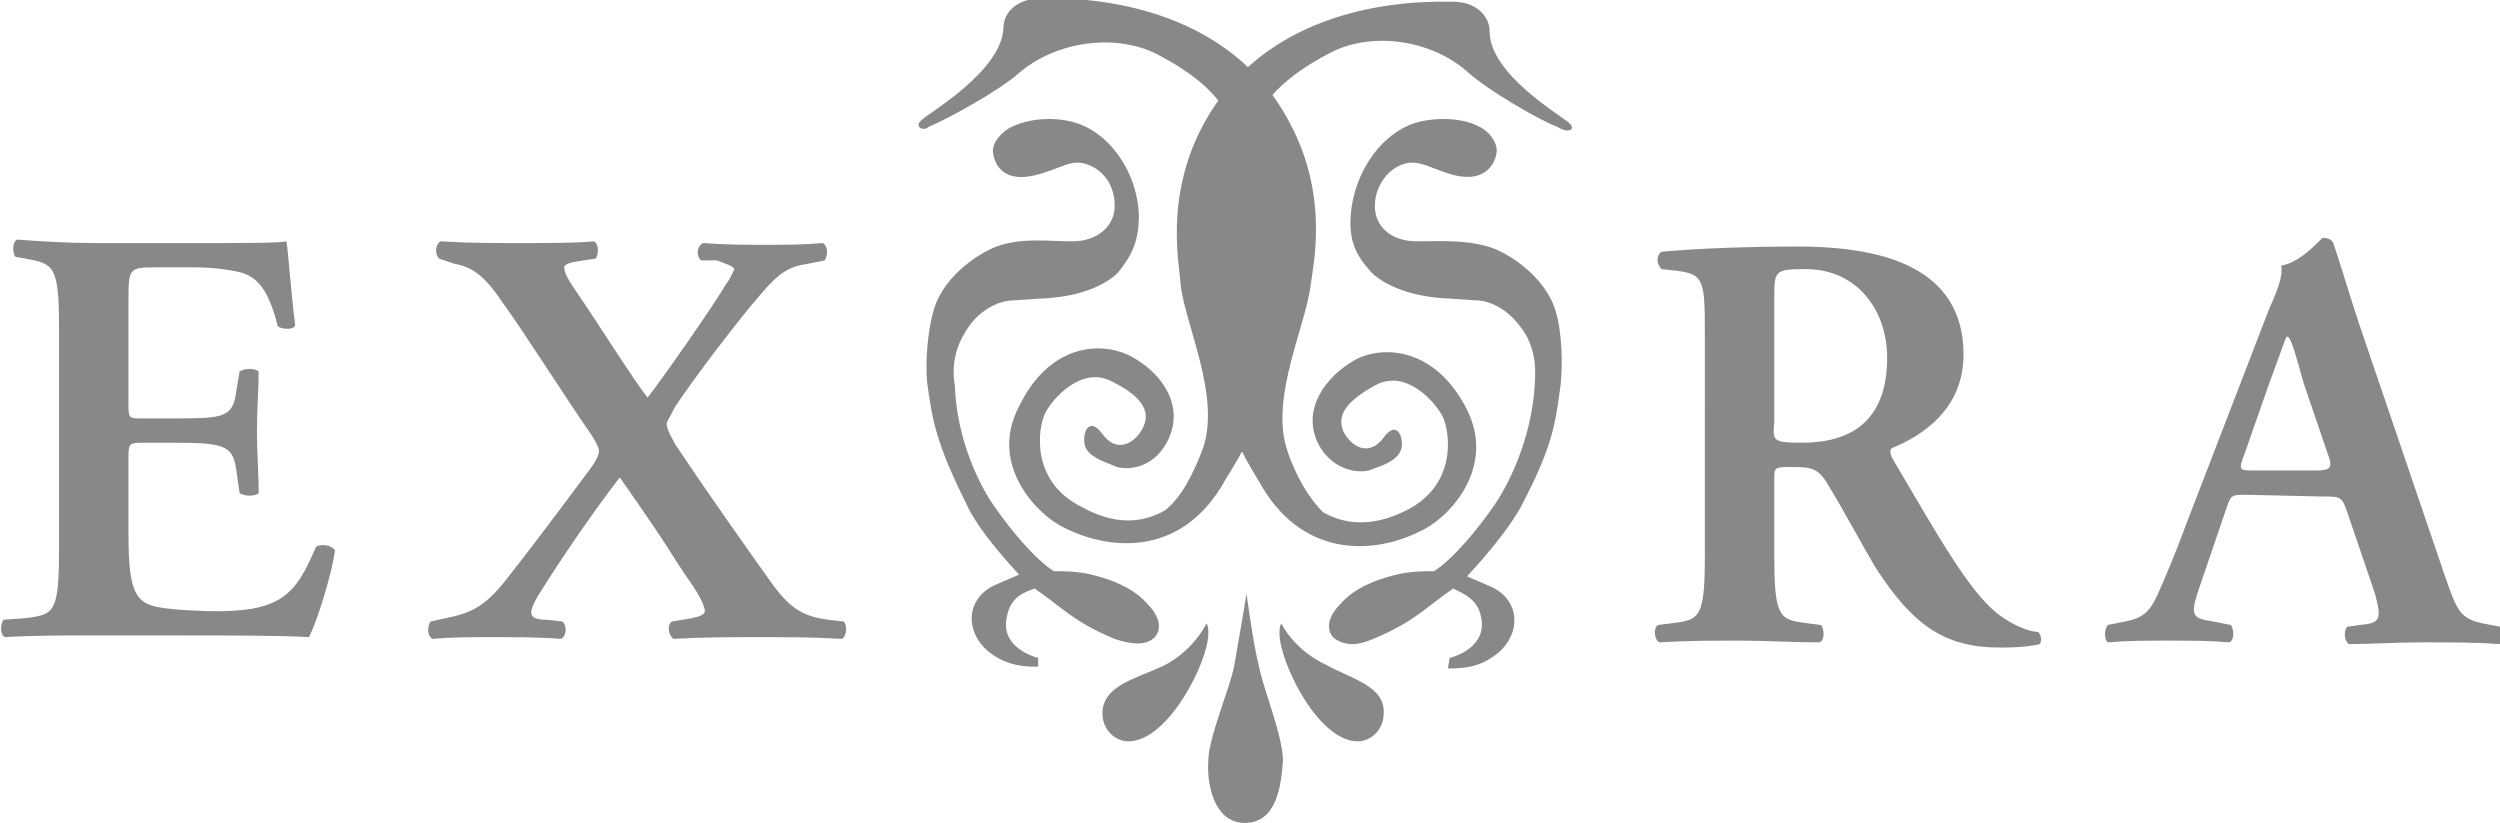
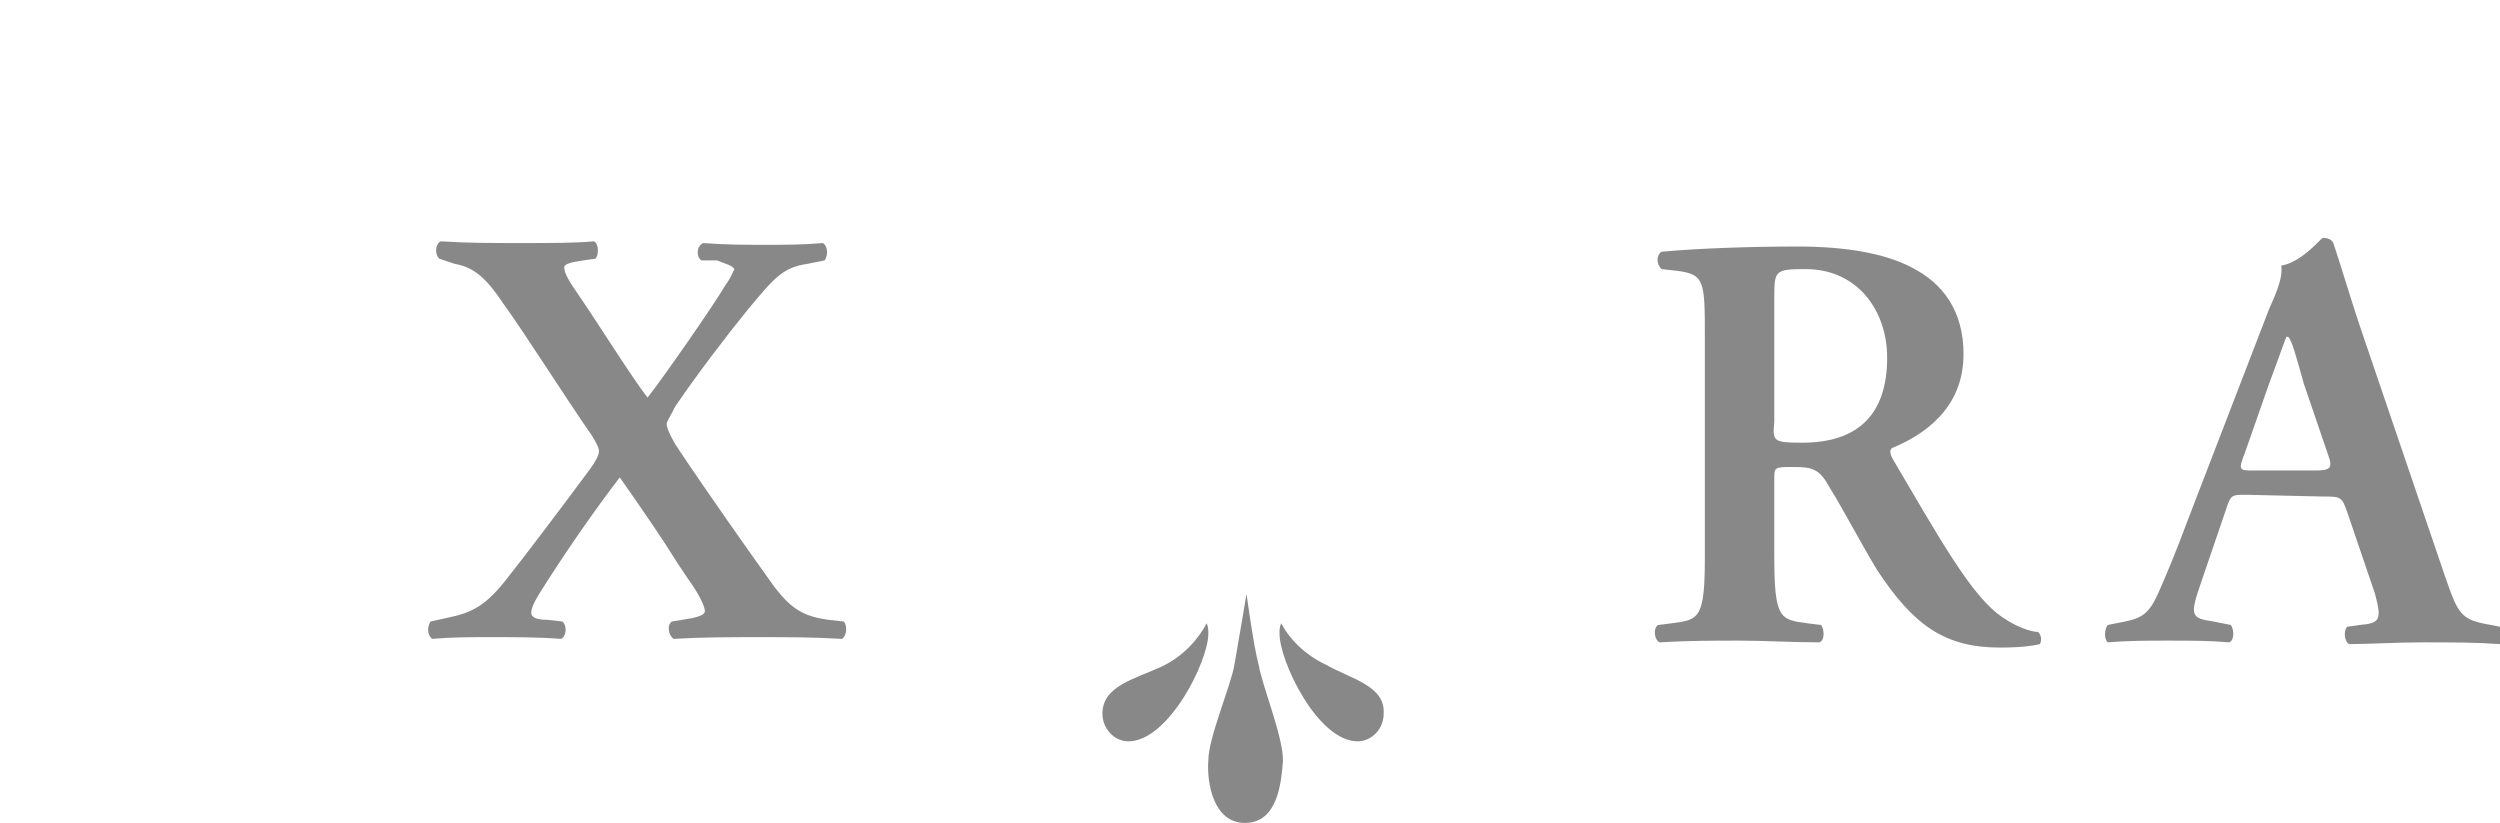
<svg xmlns="http://www.w3.org/2000/svg" version="1.1" id="レイヤー_1" x="0px" y="0px" viewBox="0 0 144 47.4" style="enable-background:new 0 0 144 47.4;" xml:space="preserve">
  <style type="text/css">
	.st0{fill:#888888;}
</style>
  <g>
-     <path class="st0" d="M3.4,18.9c0-3.6-0.3-3.7-1.9-4l-0.6-0.1c-0.2-0.2-0.2-0.9,0.1-1C2.3,13.9,3.9,14,5.4,14l6.5,0   c2.2,0,4.2,0,4.6-0.1c0.1,0.6,0.3,3.3,0.5,4.8C17,19,16.3,19,16,18.8c-0.5-2-1.1-2.8-2.1-3.1c-0.8-0.2-1.8-0.3-2.7-0.3l-2.3,0   c-1.5,0-1.5,0.1-1.5,2l0,5.8c0,0.9,0,0.9,0.8,0.9h1.6c3,0,3.6,0,3.8-1.5l0.2-1.2c0.3-0.2,0.9-0.2,1.1,0c0,0.9-0.1,2.2-0.1,3.4   c0,1.3,0.1,2.5,0.1,3.6c-0.2,0.2-0.8,0.2-1.1,0l-0.2-1.4c-0.2-1.4-0.8-1.5-3.8-1.5H8.2c-0.8,0-0.8,0.1-0.8,0.9l0,4.4   c0,1.7,0.1,3,0.6,3.6c0.4,0.5,1,0.7,3.9,0.8c4.3,0.1,5.1-0.9,6.3-3.7c0.3-0.2,0.9-0.1,1.1,0.2c-0.2,1.4-1,4-1.5,5   c-1.5-0.1-4.5-0.1-8.5-0.1l-3.9,0c-1.5,0-3.6,0-5.1,0.1c-0.3-0.1-0.3-0.7-0.1-1l1.3-0.1c1.6-0.2,1.9-0.3,1.9-3.9L3.4,18.9z" />
    <path class="st0" d="M25.3,14.9c-0.3-0.3-0.2-0.9,0.1-1c1.5,0.1,2.9,0.1,4.5,0.1c1.8,0,3.3,0,4.3-0.1c0.3,0.1,0.3,0.8,0.1,1   L33.6,15c-0.7,0.1-1.1,0.2-1.1,0.4c0,0.3,0.2,0.7,0.9,1.7c0.9,1.3,3.1,4.8,3.9,5.8c0.8-1,3.8-5.3,4.5-6.5c0.3-0.4,0.4-0.7,0.5-0.9   c-0.1-0.2-0.5-0.3-1-0.5L40.4,15c-0.3-0.2-0.3-0.8,0.1-1c1.3,0.1,2.4,0.1,3.6,0.1c1.2,0,2.1,0,3.3-0.1c0.3,0.2,0.3,0.7,0.1,1   l-1,0.2c-1.4,0.2-1.9,0.8-3.4,2.6c-1.3,1.6-2.9,3.7-4.2,5.6c-0.3,0.6-0.5,0.9-0.5,1c0,0.2,0.1,0.5,0.5,1.2c2,3,4.2,6.1,5.7,8.2   c1,1.3,1.7,1.7,3.1,1.9l0.9,0.1c0.2,0.2,0.2,0.8-0.1,1c-1.7-0.1-3.1-0.1-4.8-0.1c-1.7,0-3.2,0-4.9,0.1c-0.3-0.2-0.4-0.8-0.1-1   l1.2-0.2c0.4-0.1,0.7-0.2,0.7-0.4c0-0.2-0.2-0.8-1-1.9l-0.6-0.9c-0.8-1.3-1.9-2.9-3.3-4.9c-1.4,1.8-3.4,4.7-4.7,6.8   c-0.3,0.5-0.4,0.8-0.4,1c0,0.3,0.4,0.4,0.9,0.4l0.9,0.1c0.3,0.3,0.2,0.9-0.1,1c-1.2-0.1-2.6-0.1-4-0.1c-1.2,0-2.3,0-3.4,0.1   c-0.3-0.2-0.3-0.7-0.1-1l0.9-0.2c1.5-0.3,2.3-0.7,3.6-2.4c0.8-1,3-3.9,4.7-6.2c0.3-0.4,0.5-0.8,0.5-1c0-0.2-0.1-0.4-0.4-0.9   c-1.6-2.3-3.8-5.8-5.1-7.6c-1-1.5-1.7-2.1-2.8-2.3L25.3,14.9z" />
    <path class="st0" d="M102.2,17.2c0-1.6,0-1.7,1.8-1.7c3,0,4.7,2.4,4.7,5.1c0,3.2-1.6,4.9-4.9,4.9c-1.7,0-1.7-0.1-1.6-1.2   L102.2,17.2z M98.2,32c0,3.6-0.3,3.7-1.9,3.9L95.5,36c-0.3,0.2-0.2,0.9,0.1,1c1.6-0.1,3.1-0.1,4.6-0.1c1.5,0,3,0.1,4.6,0.1   c0.3-0.1,0.3-0.7,0.1-1l-0.8-0.1c-1.6-0.2-1.9-0.3-1.9-3.9l0-4.4c0-0.7,0-0.7,1.1-0.7c1.1,0,1.5,0.1,2.1,1.2   c0.8,1.3,1.8,3.2,2.7,4.7c2.1,3.2,3.9,4.5,7.1,4.5c1.2,0,1.9-0.1,2.3-0.2c0.1-0.2,0.1-0.5-0.1-0.7c-0.4,0-1.4-0.3-2.4-1.1   c-1.6-1.3-3.3-4.3-6-8.9c-0.1-0.2-0.2-0.5,0-0.6c1.7-0.7,4.1-2.2,4.1-5.4c0-2.5-1.2-4.1-3-5c-1.5-0.8-3.8-1.2-6.5-1.2   c-2.8,0-5.7,0.1-7.9,0.3c-0.3,0.2-0.3,0.7,0,1l0.9,0.1c1.6,0.2,1.6,0.6,1.6,3.9L98.2,32z" />
    <path class="st0" d="M129.8,27.1c-0.8,0-0.9,0-0.5-1l1.4-4c0.6-1.6,0.9-2.5,1-2.7l0.1,0c0.2,0.2,0.4,0.9,0.9,2.7l1.4,4.1   c0.3,0.8,0.1,0.9-0.8,0.9L129.8,27.1z M133.8,28.6c1,0,1.1,0,1.4,0.9l1.6,4.7c0.4,1.5,0.3,1.7-0.9,1.8l-0.7,0.1   c-0.2,0.2-0.2,0.8,0.1,1c1.2,0,2.7-0.1,4.2-0.1c1.8,0,3.1,0,4.5,0.1c0.2-0.2,0.2-0.8,0-1l-0.5-0.1c-1.8-0.3-1.9-0.6-2.7-2.9   l-4.9-14.4c-0.5-1.5-1-3.2-1.5-4.7c-0.1-0.2-0.3-0.3-0.6-0.3c-0.1,0-1.2,1.4-2.4,1.6c0.1,0.6-0.2,1.4-0.7,2.5l-4.7,12.2   c-0.7,1.9-1.3,3.3-1.7,4.2c-0.5,1.1-0.9,1.4-1.9,1.6l-1,0.2c-0.2,0.3-0.2,0.8,0,1c1.2-0.1,2.3-0.1,3.4-0.1c1.4,0,2.5,0,3.6,0.1   c0.3-0.1,0.3-0.7,0.1-1l-1-0.2c-1.3-0.2-1.4-0.3-0.7-2.3l1.4-4.1c0.3-0.9,0.3-0.9,1.2-0.9L133.8,28.6z" />
-     <path class="st0" d="M59.8,38.4c-0.7,0-1.8,0-2.9-0.9c-1.3-1.1-1.3-3,0.4-3.8l1.4-0.6c-1.3-1.4-2.5-2.9-3-4c-1.8-3.6-2-4.9-2.3-7.1   c-0.1-1,0-2.9,0.4-4.2c0.6-2,2.8-3.4,3.9-3.7c1.4-0.4,2.7-0.2,4.1-0.2c1.4,0,2.5-0.9,2.4-2.2c0-0.4-0.2-1.7-1.5-2.2   c-1-0.4-1.5,0.2-3.1,0.6c-1.7,0.4-2.3-0.5-2.4-1.3c-0.1-0.6,0.6-1.3,1.1-1.5c0.8-0.4,2.1-0.6,3.4-0.3c2.1,0.5,3.8,2.8,3.9,5.4   c0,1.5-0.4,2.3-1.2,3.3c-0.5,0.5-1.8,1.4-4.5,1.5l-1.5,0.1c-0.8,0-2.1,0.5-2.9,2c-0.7,1.2-0.6,2.4-0.5,2.9c0.1,3.2,1.5,5.9,2.3,7   c0.9,1.3,2.3,3,3.4,3.7c1.4,0,2,0.1,3.2,0.5c1.6,0.6,2,1.2,2.3,1.5c0.9,1,0.5,1.7,0.2,1.9c-0.5,0.4-1.3,0.3-2.2,0   c-2.4-1-3-1.8-4.6-2.9c-0.6,0.2-1.4,0.5-1.6,1.6c-0.4,1.7,1.4,2.3,1.8,2.4L59.8,38.4z" />
-     <path class="st0" d="M83.5,37.9c0.4-0.1,2.2-0.7,1.8-2.4c-0.2-1-1-1.3-1.6-1.6c-1.6,1.1-2.2,1.9-4.6,2.9c-0.9,0.4-1.6,0.4-2.2,0   c-0.3-0.2-0.7-0.9,0.2-1.9c0.3-0.3,0.7-0.9,2.3-1.5c1.2-0.4,1.8-0.5,3.2-0.5c1.1-0.7,2.5-2.4,3.4-3.7c0.8-1.1,2.2-3.8,2.4-7   c0-0.5,0.2-1.6-0.5-2.9c-0.9-1.5-2.1-2-2.9-2l-1.5-0.1c-2.6-0.1-4-1-4.5-1.5c-0.9-1-1.3-1.8-1.2-3.3C78,9.8,79.7,7.5,81.8,7   c1.4-0.3,2.7-0.1,3.4,0.3c0.5,0.2,1.1,0.9,1,1.5c-0.1,0.7-0.7,1.7-2.4,1.3c-1.5-0.4-2.1-1-3.1-0.6c-1.2,0.5-1.5,1.8-1.5,2.2   c-0.1,1.3,0.9,2.2,2.4,2.2c1.4,0,2.7-0.1,4.1,0.3c1.1,0.3,3.3,1.7,3.9,3.7c0.4,1.3,0.4,3.2,0.3,4.2c-0.3,2.2-0.4,3.5-2.3,7.1   c-0.6,1.1-1.8,2.6-3.1,4l1.4,0.6c1.7,0.8,1.7,2.7,0.4,3.8c-1.1,0.9-2.1,0.9-2.9,0.9L83.5,37.9z" />
    <path class="st0" d="M63.5,41.1c0-1.6,1.9-2,3.4-2.7c1.3-0.6,2.2-1.7,2.6-2.5c0.1,0.2,0.1,0.4,0.1,0.6c0,1.6-2.3,6.2-4.6,6.2   C64.2,42.7,63.5,42,63.5,41.1 M71.7,47.4c-1.8,0-2.2-2.3-2.1-3.6c0-1.3,1.3-4.3,1.5-5.5c0.2-1.1,0.7-4.1,0.7-4.1s0.4,3,0.7,4.1   c0.2,1.2,1.4,4.1,1.4,5.5C73.8,45.1,73.6,47.4,71.7,47.4 M79.7,41.1c0,0.9-0.7,1.6-1.5,1.6c-2.3,0-4.5-4.6-4.5-6.2   c0-0.2,0-0.4,0.1-0.6c0.4,0.8,1.3,1.8,2.6,2.4C77.8,39.1,79.8,39.5,79.7,41.1" />
-     <path class="st0" d="M90.4,7.1c-0.4-0.4-4.6-2.8-4.6-5.3c0-0.9-0.8-1.7-2.1-1.7c-1.3,0-10.4-0.4-14.4,7.1C67,11.5,68,15.5,68,16.4   c0.3,2.4,2.3,6.4,1.3,9.4c-0.6,1.6-1.3,2.9-2.2,3.6c-1.4,0.8-3,0.8-4.8-0.2c-3-1.5-2.5-4.6-2.1-5.4c0.4-0.8,2.1-2.8,3.9-1.8   c1.8,0.9,2.2,1.8,1.7,2.7c-0.5,0.9-1.5,1.4-2.3,0.3c-0.8-1.1-1.2,0-1,0.7c0.2,0.6,1.1,0.9,1.6,1.1c0.5,0.3,2.3,0.4,3.2-1.5   c0.9-1.9-0.3-3.8-2.2-4.8c-1.8-0.9-4.7-0.6-6.4,2.9c-1.8,3.4,1.1,6.3,2.6,7c2.8,1.4,6.9,1.6,9.3-2.8c0.5-0.8,1-1.6,1.4-2.6   c0.7-2.2,2.2-5.4,1.3-9.7c-1.5-5.3-3.2-8.9,3.4-12.3c2.4-1.2,5.8-0.7,7.9,1.2c1.1,1,4.2,2.8,5.1,3.1C90.3,7.7,90.8,7.5,90.4,7.1" />
-     <path class="st0" d="M53.1,6.9c0.4-0.4,4.6-2.8,4.7-5.3c0-0.9,0.8-1.7,2.2-1.7c1.3,0,10.4-0.3,14.3,7.2c2.3,4.3,1.3,8.3,1.2,9.3   c-0.3,2.4-2.3,6.4-1.4,9.4c0.5,1.6,1.3,2.9,2.1,3.7c1.4,0.8,3,0.8,4.8-0.1c3-1.5,2.5-4.6,2.1-5.4c-0.4-0.8-2.1-2.8-3.9-1.8   s-2.2,1.8-1.8,2.7c0.5,0.9,1.5,1.4,2.3,0.3c0.8-1.1,1.2,0.1,1,0.7c-0.2,0.6-1,0.9-1.6,1.1c-0.5,0.3-2.3,0.3-3.2-1.5   c-0.9-1.9,0.4-3.8,2.2-4.8c1.8-0.9,4.7-0.5,6.4,2.9c1.7,3.4-1.1,6.3-2.7,7c-2.8,1.4-6.9,1.5-9.3-2.9c-0.5-0.8-1-1.7-1.4-2.6   c-0.7-2.2-2.2-5.4-1.2-9.7c1.5-5.3,3.3-8.9-3.3-12.3c-2.4-1.2-5.8-0.7-7.9,1.1c-1.1,1-4.2,2.7-5.2,3.1C53.2,7.6,52.6,7.3,53.1,6.9" />
  </g>
</svg>